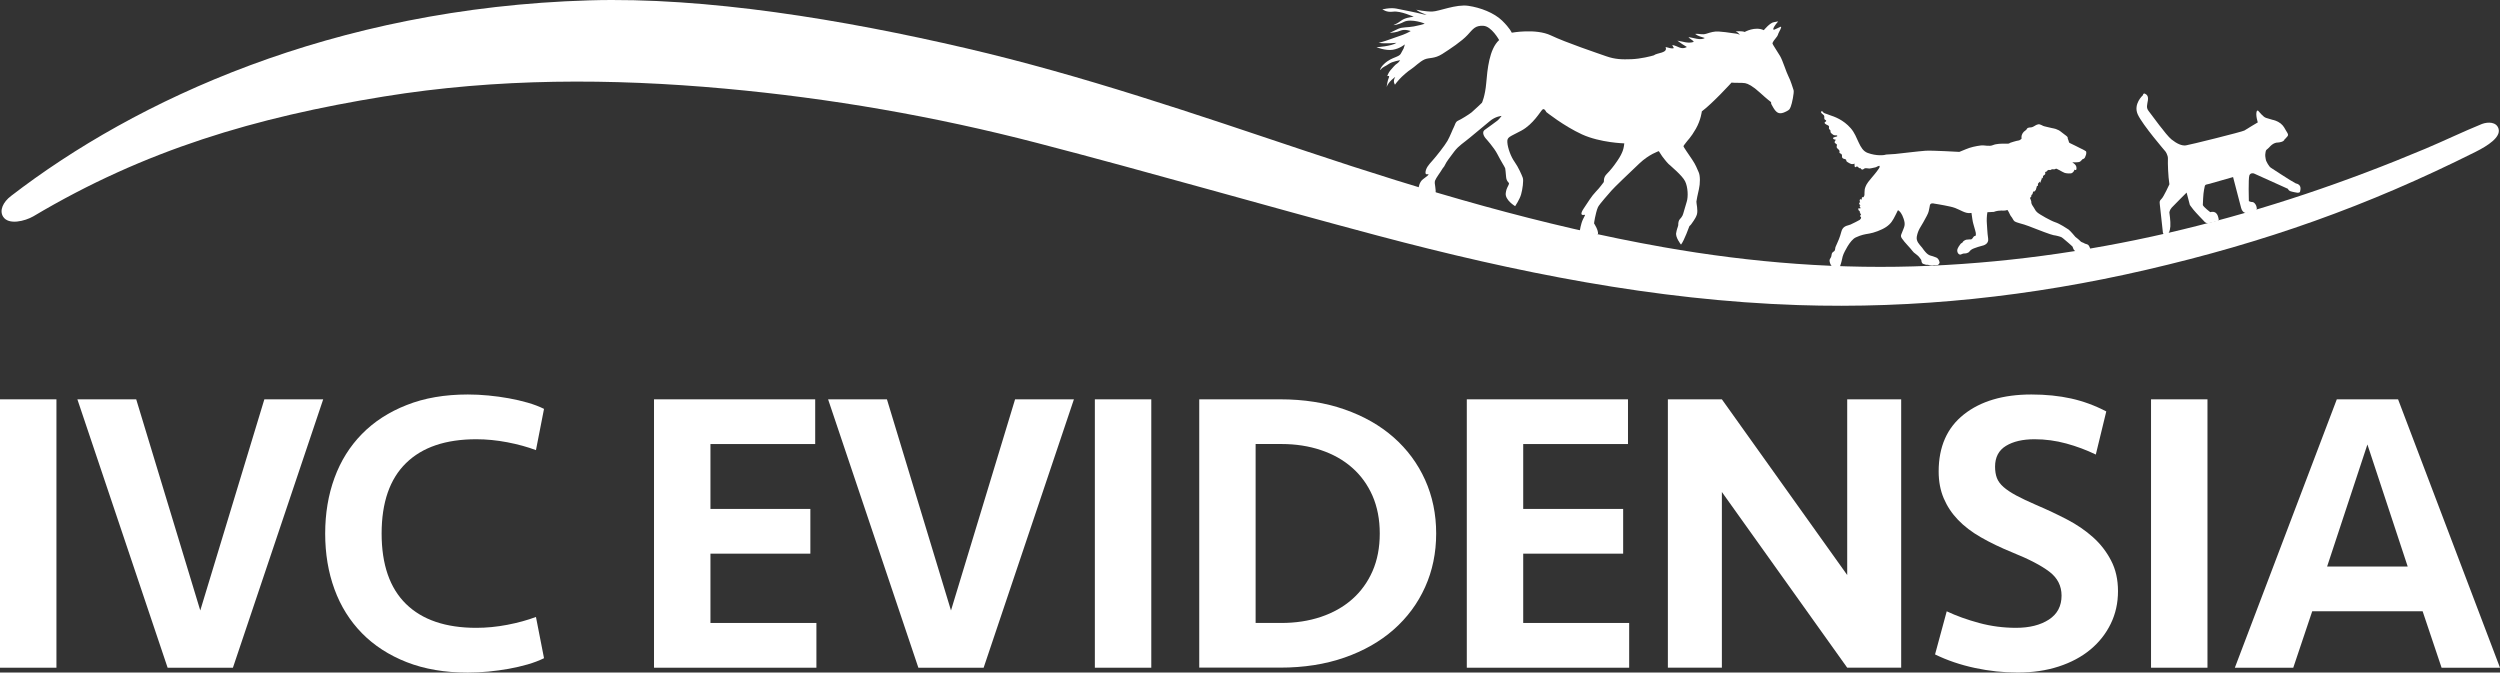
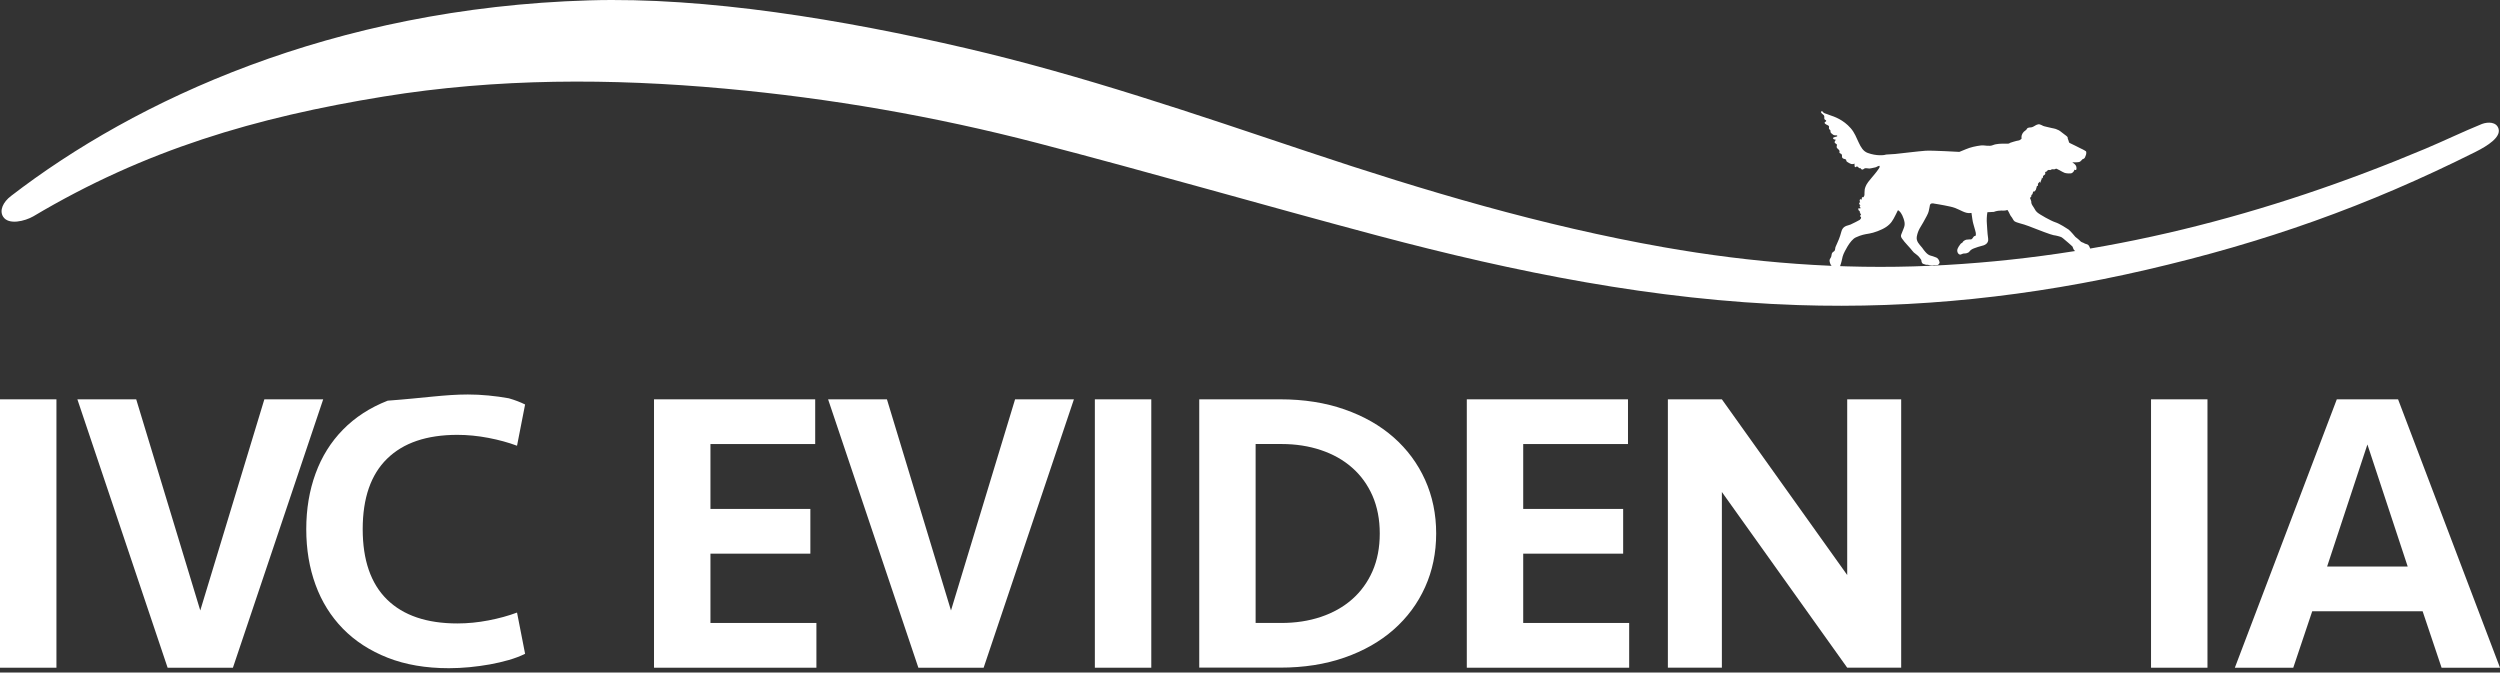
<svg xmlns="http://www.w3.org/2000/svg" version="1.1" id="Layer_1" x="0px" y="0px" viewBox="0 0 842.99 226.77" style="enable-background:new 0 0 842.99 226.77;" xml:space="preserve">
  <rect x="0" y="0" width="842.99" height="226.77" fill="#333333" stroke="none" />
  <style type="text/css">
	.st0{fill:#FFFFFF;}
</style>
  <rect y="134.65" class="st0" width="19.03" height="90.5" />
  <polygon class="st0" points="89.14,134.65 108.98,134.65 78.54,225.15 56.52,225.15 26.09,134.65 45.93,134.65 67.53,205.85 " />
-   <path class="st0" d="M157.76,133.02c2.26,0,4.57,0.11,6.93,0.34c2.36,0.22,4.64,0.54,6.87,0.94c2.22,0.4,4.35,0.9,6.38,1.48  c2.04,0.59,3.87,1.28,5.5,2.09l-2.72,13.91c-2.9-1.09-6.12-1.97-9.65-2.65c-3.53-0.67-7.02-1.02-10.46-1.02  c-10.33,0-18.23,2.68-23.71,8.05c-5.48,5.36-8.22,13.28-8.22,23.74s2.74,18.38,8.22,23.75c5.48,5.36,13.38,8.05,23.71,8.05  c3.44,0,6.93-0.34,10.46-1.02c3.53-0.68,6.75-1.56,9.65-2.65l2.72,13.91c-1.63,0.8-3.47,1.5-5.5,2.09  c-2.04,0.58-4.17,1.08-6.38,1.48c-2.22,0.4-4.51,0.71-6.87,0.94c-2.35,0.22-4.66,0.34-6.93,0.34c-7.79,0-14.67-1.18-20.65-3.53  s-11.01-5.62-15.09-9.78c-4.07-4.17-7.16-9.1-9.24-14.81c-2.09-5.71-3.13-11.96-3.13-18.75s1.04-13.04,3.13-18.75  c2.08-5.71,5.16-10.65,9.24-14.81c4.08-4.17,9.1-7.43,15.09-9.78C143.08,134.2,149.97,133.02,157.76,133.02" />
+   <path class="st0" d="M157.76,133.02c2.26,0,4.57,0.11,6.93,0.34c2.36,0.22,4.64,0.54,6.87,0.94c2.04,0.59,3.87,1.28,5.5,2.09l-2.72,13.91c-2.9-1.09-6.12-1.97-9.65-2.65c-3.53-0.67-7.02-1.02-10.46-1.02  c-10.33,0-18.23,2.68-23.71,8.05c-5.48,5.36-8.22,13.28-8.22,23.74s2.74,18.38,8.22,23.75c5.48,5.36,13.38,8.05,23.71,8.05  c3.44,0,6.93-0.34,10.46-1.02c3.53-0.68,6.75-1.56,9.65-2.65l2.72,13.91c-1.63,0.8-3.47,1.5-5.5,2.09  c-2.04,0.58-4.17,1.08-6.38,1.48c-2.22,0.4-4.51,0.71-6.87,0.94c-2.35,0.22-4.66,0.34-6.93,0.34c-7.79,0-14.67-1.18-20.65-3.53  s-11.01-5.62-15.09-9.78c-4.07-4.17-7.16-9.1-9.24-14.81c-2.09-5.71-3.13-11.96-3.13-18.75s1.04-13.04,3.13-18.75  c2.08-5.71,5.16-10.65,9.24-14.81c4.08-4.17,9.1-7.43,15.09-9.78C143.08,134.2,149.97,133.02,157.76,133.02" />
  <polygon class="st0" points="220.53,134.65 274.88,134.65 274.88,149.73 239.56,149.73 239.56,171.61 273.25,171.61 273.25,186.69   239.56,186.69 239.56,210.06 275.29,210.06 275.29,225.15 220.53,225.15 " />
  <polygon class="st0" points="342.28,134.65 362.12,134.65 331.68,225.15 309.67,225.15 279.23,134.65 299.07,134.65 320.67,205.85   " />
  <rect x="369.18" y="134.65" class="st0" width="19.03" height="90.5" />
  <path class="st0" d="M404.38,134.65h27.31c7.97,0,15.19,1.13,21.67,3.4c6.48,2.26,12,5.41,16.58,9.44  c4.57,4.03,8.11,8.81,10.6,14.33c2.49,5.53,3.73,11.55,3.73,18.07s-1.24,12.55-3.73,18.07c-2.49,5.53-6.03,10.31-10.6,14.33  c-4.57,4.03-10.1,7.18-16.58,9.44c-6.48,2.26-13.7,3.39-21.67,3.39h-27.31V134.65z M432.09,210.06c4.8,0,9.24-0.68,13.32-2.05  c4.07-1.37,7.59-3.35,10.53-5.94s5.23-5.75,6.87-9.48c1.63-3.73,2.44-7.96,2.44-12.7c0-4.73-0.82-8.96-2.44-12.7  c-1.64-3.73-3.92-6.89-6.87-9.48c-2.94-2.6-6.45-4.57-10.53-5.94s-8.52-2.05-13.32-2.05h-8.7v60.33L432.09,210.06L432.09,210.06z" />
  <polygon class="st0" points="494.6,134.65 548.95,134.65 548.95,149.73 513.62,149.73 513.62,171.61 547.32,171.61 547.32,186.69   513.62,186.69 513.62,210.06 549.35,210.06 549.35,225.15 494.6,225.15 " />
  <polygon class="st0" points="622.87,225.14 580.61,165.9 580.61,225.14 562.4,225.14 562.4,134.65 580.61,134.65 622.87,193.89   622.87,134.65 641.07,134.65 641.07,225.14 " />
-   <path class="st0" d="M714.18,199.33c0,3.98-0.81,7.66-2.45,11.01c-1.63,3.35-3.92,6.25-6.86,8.69c-2.95,2.45-6.5,4.35-10.67,5.71  s-8.79,2.04-13.86,2.04c-4.8,0-9.63-0.52-14.47-1.56s-9.3-2.56-13.38-4.55l3.94-14.54c3.26,1.54,6.91,2.85,10.94,3.94  s8.17,1.63,12.43,1.63c4.53,0,8.22-0.93,11.08-2.78c2.85-1.86,4.27-4.56,4.27-8.09c0-3.26-1.35-5.93-4.07-8.02  c-2.72-2.08-6.88-4.26-12.5-6.52c-3.99-1.63-7.52-3.33-10.6-5.1c-3.08-1.76-5.66-3.73-7.75-5.91c-2.09-2.18-3.69-4.6-4.82-7.27  s-1.7-5.68-1.7-9.03c0-8.34,2.83-14.75,8.49-19.23s13.25-6.73,22.76-6.73c4.89,0,9.38,0.46,13.45,1.36  c4.07,0.91,8.01,2.36,11.82,4.35l-3.53,14.54c-3.17-1.54-6.5-2.78-9.99-3.73s-7.04-1.43-10.67-1.43c-3.98,0-7.2,0.75-9.64,2.24  c-2.45,1.5-3.67,3.83-3.67,7c0,1.45,0.2,2.72,0.61,3.81s1.16,2.1,2.24,3.06c1.09,0.95,2.51,1.9,4.28,2.85  c1.76,0.95,4.01,2.01,6.72,3.19c3.62,1.54,7.09,3.17,10.39,4.89c3.31,1.72,6.23,3.71,8.76,5.98c2.54,2.26,4.57,4.89,6.12,7.88  C713.41,191.99,714.18,195.44,714.18,199.33" />
  <rect x="725.32" y="134.65" class="st0" width="19.03" height="90.5" />
  <path class="st0" d="M842.99,225.15h-19.7l-6.39-19.03h-37.23l-6.39,19.03h-19.7l34.38-90.5h20.66L842.99,225.15z M798.28,149.87  l-13.59,41.17h27.18L798.28,149.87z" />
-   <path class="st0" d="M509.76,11.03c0,0,8.1-1.51,13.2,0.91c5.1,2.43,15.62,5.96,18.63,7.02c3.02,1.07,5.41,1.12,8.54,1  s6.61-1.01,7.54-1.3c1.04-0.91,4.84-0.69,3.95-2.81c0.89,0.15,2.05,0.73,2.83,0.34c-0.34-0.32-0.34-0.67-0.57-1.01  c1.89,0.25,2.94,1.76,4.94,0.67c-1.09-0.64-2.22-1.36-3.22-2.14c1.88,0.27,3.63,1.06,5.53,0.42c-0.33-0.68-1.29-0.96-1.8-1.6  c1.63,0.13,4.06,1.21,5.54,0.29c-1.09-0.35-2.36-0.65-3.28-1.38c1.33-0.17,2.35,0.4,3.82-0.08c1.41-0.45,2.66-0.84,4.15-0.73  c1.52,0.12,3.11,0.29,4.59,0.54c0.75,0.12,1.93,0.13,2.5,0.63c0,0-0.35-0.8-1.41-1.24c0,0,2.26-0.16,3.06,0.22c0,0,3.5-2,6.45-0.6  c0,0,2.1-2.57,3.44-2.71c0.98-0.23,1.4-0.23,1.4-0.23s-1.31,1.41-1.65,2.44l0.13,0.41c0,0,1.87-0.81,2.29-1.04  c0.42-0.22,0.27,0.43-0.38,1.58s-0.21,1.07-1.25,2.3c-1.04,1.24-1.02,1.57-1.06,1.75c-0.04,0.17,1.64,2.67,2.57,4.23  c0.92,1.57,2.09,5.47,2.82,6.85c0.74,1.38,1.48,3.93,1.73,4.64s-0.55,4.65-0.96,5.57c-0.4,0.92-0.38,1.03-1.55,1.63  c-1.17,0.6-1.88,0.67-2.45,0.53c-0.57-0.13-1.22-0.71-1.79-1.68c-0.56-0.97-0.93-1.43-0.84-2.01c0,0-1.32-0.97-3.75-3.2  s-4.04-3.02-5.01-3.2c-0.96-0.18-3.55-0.04-4.57-0.19c0,0-6.35,6.97-10.02,9.71c0,0-0.3,2.86-2,5.85c-1.69,2.98-2.92,4.04-3.16,4.44  c-0.25,0.39-1.05,1.25-1.03,1.48c0.02,0.23,1.69,2.66,2.92,4.46s1.67,3.11,2.21,4.29c0.55,1.18,0.51,3.88,0.09,5.66  s-0.81,3.73-0.86,4.24c-0.04,0.52,0.59,2.93,0.17,4.33c-0.41,1.41-1.78,3.04-1.92,3.31c-0.14,0.26-0.6,0.61-0.6,0.61  s-1.79,4.99-2.84,6.25c0,0-2.1-2.61-1.58-4.14c0,0,0.15-0.95,0.29-1.22c0.14-0.27,0.36-1.19,0.36-1.19  c-0.03-0.84,0.17-1.69,0.56-2.05c0.38-0.36,0.63-0.75,0.89-1.22c0.26-0.46,0.85-2.96,1.41-4.63c0.54-1.68,0.42-4.94-0.55-6.91  c-0.96-1.96-4.86-5.15-5.6-5.85c-0.74-0.7-2.16-2.62-2.16-2.62l-1.1-1.69c0,0-3.26,1.03-6.56,4.16c-3.31,3.12-8.66,8.25-9.39,9.13  c-0.74,0.88-4.11,4.59-4.57,5.61c-0.47,1.02-0.79,2.67-0.99,3.52c-0.21,0.86-0.32,1.96-0.32,1.96s1.55,2.33,1.32,3.63  c0,0-4.49-0.09-6.14-1.09c0,0,0.34-2.4,1.09-3.95c0.75-1.55,0.97-1.58,0.2-1.46c-0.78,0.12-1.19-0.36,0.08-2.24s2.65-4.18,4.04-5.59  c1.38-1.4,2.43-2.95,2.65-3.2c0.21-0.25-0.25-1.49,1.03-2.77s2.37-2.67,3.52-4.36c1.15-1.68,1.5-2.5,1.88-3.46s0.52-2.51,0.52-2.51  s-8.08-0.2-14.25-3.02c-6.17-2.83-12.05-7.54-12.05-7.54s-0.64-1.43-1.3-0.84c-0.67,0.59-3.06,4.92-7.11,7.11  c-4.06,2.19-4.86,2.08-4.72,3.99c0.14,1.92,1.19,4.8,2.43,6.53c1.25,1.73,2.47,4.5,2.78,5.41c0.31,0.9-0.09,3.89-0.58,5.58  c-0.48,1.69-2,3.96-2,3.96s-3.44-2.02-3.18-4.37c0,0,0.13-1.17,0.53-1.91c0.4-0.73,0.59-1.21,0.57-1.45  c-0.02-0.23-0.89-0.66-0.98-2.18c-0.09-1.53-0.28-2.63-0.3-2.86s-1.5-2.54-2.63-4.77c-1.12-2.22-3.93-5.3-3.93-5.3  s-1.73-1.92-0.28-2.93c1.45-1.01,3.65-2.67,4.19-3.06c0.55-0.4,1.44-1.61,1.44-1.61s-2.06,0.11-4.05,1.82s-4.49,3.67-6.56,5.44  c-2.07,1.76-3.81,2.71-5.35,4.74c-1.54,2.05-2.63,3.44-3.09,4.46c-0.47,1.02-0.54,0.7-1.07,1.63c-0.52,0.93-1.93,2.7-2.32,3.73  c-0.39,1.04,0.53,2.83,0.09,4.69c0,0-4.36-0.66-5.65-2.18c0,0,0.19-2.06,1.55-3.02s1.74-1.32,1.81-1.6  c0.07-0.29-1.19,0.54-1.01-0.84c0.18-1.39,1.11-2.44,2.34-3.81c1.23-1.36,4.14-5.04,5.04-6.62c0.91-1.59,1.77-3.94,2.15-4.61  c0.38-0.66,0.51-1.83,1.43-2.22c0.92-0.38,3.74-2.12,4.59-2.82s3.48-3.23,3.48-3.23s1.06-2.23,1.44-6.66s0.99-11.43,4.35-14.47  c0,0-2.57-4.68-5.33-4.81c-2.75-0.13-3.4,1-5.33,3.1s-5.86,4.7-8.52,6.4c-2.67,1.69-4.34,1.15-5.93,1.82s-3.49,2.63-4.54,3.28  c-1.06,0.65-3.15,2.48-3.98,3.42c-0.82,0.93-1.13,1.31-1.49,1.83c0,0-0.88-1.04,0.09-2.61c0,0-2.23,1.5-2.91,3.37  c0,0,0.33-2.33,0.75-3.14c0.42-0.8-0.55-0.51-0.55-0.51s0.45-1.25,1.06-1.93s1.68-2.01,2.2-2.26c0.51-0.25,1.1-1.17,1.1-1.17  s-2.66,0.42-3.75,1.22c-1.09,0.79-2.23,1.12-2.7,1.84c-0.47,0.71-0.43-0.41,1.03-1.79c1.46-1.38,2.85-1.88,3.78-2.26  c0.92-0.38,1.59-0.67,1.86-1.21c0.28-0.54,0.82-1.54,0.94-1.73c0.12-0.2,0.42-1.41,0.42-1.41s-1.62,1.42-4.05,1.82  s-5.51-0.86-5.51-0.86s5.03-0.3,6.75-1.48c0,0-3.77,0.38-6.02,0c0,0,2-0.5,3.33-1.01s3.27-1.1,4.85-1.7  c1.57-0.6,2.63-1.26,2.63-1.26s-1.93-0.76-3.43-0.14c-1.5,0.63-2.64,0.65-3.65,0.79c0,0,1.47-0.78,2.9-1.42  c1.43-0.63,3.33-0.41,5.23-0.79c1.9-0.38,3.27-0.72,3.6-0.88c0.34-0.14-4.6-1.84-6.91-0.67c-2.31,1.18-3.57,1.1-3.57,1.1  s1.15-0.4,2.52-1.43s3.08-1.22,4.32-1.38c0,0-4.48-2.05-6.89-1.72s-3.36-0.73-3.67-0.73c-0.3,0,2.65-0.72,4.67-0.31  c2,0.4,7.61,1.51,8.52,1.8s1.75,0.26,1.75,0.26s-2.19-0.6-3.52-1.67c0,0,3.15,0.67,5.42,0.61c2.27-0.06,7.98-2.53,12.12-1.93  c4.15,0.61,8.69,2.37,11.39,4.97C509.22,9.6,509.76,11.03,509.76,11.03" />
-   <path class="st0" d="M771.48,63.67c0.1,0.27,0.37,0.63,0.82,0.8c0.71,0.26,2.19,0.49,2.19,0.49s0.98,0.19,1.09-0.38  c0.11-0.56,0.67-2.33-1.47-2.75c-0.35-0.24-1.93-1.12-1.93-1.12s-5.78-3.65-6.5-4.18s-1.42-2.01-1.59-2.43  c-0.07-0.17-0.2-1.05-0.25-1.44c-0.06-0.38,0.01-0.63,0.11-1.45c0.1-0.83,0.56-0.77,1.17-1.47c0.63-0.7,1.17-1.2,1.97-1.5  c0.81-0.3,1.05-0.05,2.17-0.39c1.11-0.34,1.1-0.91,1.1-0.91c0.21-0.06,0.43-0.38,0.95-0.96c0.51-0.58-0.04-1.19-0.43-1.85  c-0.4-0.65-0.8-1.66-1.86-2.5c-1.07-0.84-2.35-1.17-2.77-1.24c-0.42-0.07-1.03-0.36-2.08-0.62s-2.39-2.14-2.72-2.41  c-0.34-0.27-0.49,0.17-0.49,0.17c-0.46,1.28,0.36,3.74,0.36,3.74s-3.9,2.31-4.5,2.73s-18.67,4.9-19.77,5.03  c-1.34,0.17-2.99-0.54-4.83-2.01c-1.84-1.46-6.78-8.43-7.71-9.58c-0.92-1.15-0.48-2.1-0.25-3.61c0.22-1.52-0.44-1.97-1-2.24  s-0.7,0.53-0.7,0.53s-3.33,2.95-1.71,6.49c1.62,3.53,9.29,12.43,9.29,12.43s0.94,1.22,0.87,2.55c-0.07,1.34,0.06,5.82,0.5,8.55  c0,0-1.94,4.26-2.67,4.93s-0.64,1-0.57,1.81c0.07,0.82,1.05,9.59,1.05,9.59s0.24,0.91,1.04,0.77c0.79-0.13,1.35-1.18,1.47-2.88  c0.12-1.69-0.33-4.7-0.33-4.7s0.06-0.85,0.81-1.67c0.76-0.82,5-5.05,5-5.05l1.09,4.16c0,0,0.35,0.53,1.17,1.57  c0.82,1.03,3.57,3.86,3.57,3.86s0.57,0.83,1.45,0.73c0.88-0.09,2.55-0.59,2.55-0.59s1.15-0.09,0.99-0.75  c-0.17-0.65-0.38-3.02-2.85-2.38c0,0-2.25-1.7-2.5-2.4c0-0.28,0.14-3.99,0.4-5.1c0.27-1.11,0.12-1.7,0.91-1.84  c0.8-0.14,1.63-0.42,1.63-0.42l7.26-2.07l2.71,10.39c0.5,1.92,1.88,1.74,1.88,1.74s1.39-0.32,2.55-0.67  c1.15-0.35,0.83-1.07,0.83-1.07c-0.1-1.09-0.92-1.99-1.49-1.97c-0.58,0.02-1.16-0.32-1.16-0.32s-0.22-7.69,0.18-8.69  c0.41-1,1.54-0.62,1.54-0.62S768.5,62.31,771.48,63.67" />
  <path class="st0" d="M703.4,51.03c-0.15-0.17-1.19-0.69-1.19-0.69L701.5,50c0,0-3.12-1.59-3.49-1.73s-0.4-0.41-0.48-0.76  c-0.08-0.35-0.3-0.78-0.3-0.78s0.17-0.51-0.5-0.94s-2.19-1.76-2.52-1.87c-0.32-0.1-0.88-0.37-1.03-0.44  c-0.27-0.12-0.91-0.2-1.31-0.3c-0.41-0.1-1.3-0.3-1.3-0.3s-0.97-0.26-1.17-0.28c-0.54-0.04-1.39-0.85-2.17-0.67s-1.17,0.6-1.82,0.88  c-0.64,0.28-1.09,0.07-1.62,0.33c-0.53,0.27-0.18,0.46-0.89,0.91c-0.63,0.39-1.23,1.18-1.26,2.12c-0.02,0.44,0.03,0.61,0.03,0.61  c-0.29,0.26-0.67,0.57-1.05,0.6c-0.69,0.07-2.74,0.75-2.74,0.75c-0.08,0.05-0.16,0.1-0.24,0.15c-0.08,0.05-0.17,0.07-0.25,0.11  c-0.05,0.02-0.11,0.03-0.16,0.04c-0.16,0.04-0.31,0.02-0.47,0.02c-0.17,0-0.33,0-0.49-0.01c-0.37-0.01-0.74,0-1.1,0  c-0.38,0-0.76,0.03-1.14,0.06c-0.36,0.04-0.72,0.08-1.07,0.15c-0.3,0.06-0.6,0.14-0.88,0.26c-1.34,0.59-2.81-0.02-4.15,0.14  c-1.67,0.21-3.5,0.6-5.05,1.27c-1.21,0.52-2.2,0.9-2.2,0.9s-9.28-0.54-11.39-0.39c-2.11,0.14-9.58,1.04-10.21,1.09  c-0.63,0.06-3.14,0.2-3.14,0.2c-0.56,0.25-3.22,0.54-6.18-0.56c-2.96-1.09-3.15-5.41-5.7-8.32s-5.5-3.9-7.13-4.44  c-0.61-0.2-0.96-0.4-1.55-0.56c-0.29-0.08-0.4-0.15-0.6-0.37c-0.16-0.16-0.35-0.57-0.63-0.31c-0.46,0.44,0.67,1.05,0.86,1.32  c0.32,0.46-0.04,0.96,0.24,1.37c0.12,0.18,0.55,0.27,0.55,0.51c0,0.3-0.48,0.29-0.54,0.55c-0.12,0.57,1.04,0.81,1.33,1.1  c0.27,0.28,0.1,0.46,0.11,0.79c0.01,0.41,0.19,0.36,0.42,0.66c0.22,0.28,0.05,0.41,0.13,0.69c0.09,0.34,0.52,0.59,0.78,0.81  c0.59,0.5,1.33,0.11,1.47,0.4c0.17,0.33-0.45,0.3-0.69,0.42c-0.23,0.12-0.73,0.1-0.71,0.45c0.02,0.37,0.65,0.46,0.91,0.46  c-0.12,0.49-0.71,0.76-0.16,1.22c0.48,0.41,0.67,0.24,0.49,0.94c-0.2,0.77,0.48,0.86,0.86,1.46c0.29,0.47-0.19,0.59,0.15,0.91  c0.18,0.17,0.46,0.17,0.63,0.42c0.18,0.27,0.11,0.5,0.13,0.78c0.02,0.24,0.01,0.31,0.23,0.52c0.31,0.29,0.83,0.23,1.1,0.47  c0.2,0.18,0.05,0.34,0.17,0.55c0.09,0.16,0.49,0.37,0.63,0.46c0.74,0.45,1.31,0.74,2.08,0.33c0.08,0.26-0.05,0.97,0.15,1.15  c0.26,0.24,0.34-0.11,0.61-0.16c0.47-0.09,0.77,0.86,1.21,0.51c0.19,0.22,0.29,0.47,0.62,0.52c0.37,0.05,0.53-0.25,0.78-0.37  c0.46-0.22,1.13,0.04,1.63,0.03c0.44-0.02,0.84-0.15,1.27-0.23c0.39-0.08,1.04-0.17,1.35-0.42c0,0,0.74-0.34,0.77-0.29  c0.32,0.42-0.24,1.04-0.24,1.04c-0.46,0.65-0.86,1.24-1.38,1.83c-0.32,0.36-0.6,0.75-0.93,1.11c-0.41,0.46-0.83,0.99-1.22,1.5  c-0.96,1.27-1.13,2.35-1.13,2.35c-0.02,0.08-0.04,0.16-0.05,0.24c-0.02,0.14-0.02,0.27-0.02,0.39c0,0.13,0,0.25-0.03,0.36  c-0.02,0.17-0.02,0.33-0.02,0.48c0,0.05,0,0.21,0,0.21c0,0.2,0.01,0.4-0.06,0.56c-0.03,0.08-0.07,0.16-0.11,0.24l-0.06,0.1  l-0.03,0.06c-0.02,0.04-0.06,0.14-0.07,0.15c-0.01,0-0.04-0.01-0.06-0.02c-0.04-0.01-0.08-0.02-0.11-0.02c-0.04,0-0.07,0-0.1,0  c-0.31,0.03-0.31,0.36-0.31,0.46v0.04c0,0.04,0,0.1,0.02,0.17c0,0.03,0.01,0.09,0.02,0.15c-0.04-0.01-0.1-0.03-0.15-0.04  c-0.01,0-0.03-0.01-0.04-0.02c-0.06-0.03-0.15-0.07-0.25-0.06c-0.11,0.01-0.2,0.07-0.25,0.17c-0.12,0.22-0.04,0.5,0.03,0.71  c0.01,0.04,0.05,0.2,0.07,0.24c-0.03,0-0.05,0-0.09,0h-0.19l-0.04,0.19c-0.08,0.39,0.24,0.62,0.44,0.76  c0.02,0.01,0.04,0.03,0.06,0.04c-0.03,0-0.06,0-0.09,0h-0.19l-0.04,0.18c-0.05,0.21,0.09,0.39,0.26,0.51  c-0.02,0.02-0.03,0.04-0.04,0.07c-0.02,0.06-0.06,0.17-0.01,0.29c-0.14-0.01-0.28-0.05-0.32-0.07l-0.24-0.12l-0.09,0.25  c-0.07,0.18-0.04,0.37,0.06,0.51c0.09,0.13,0.25,0.22,0.41,0.27c-0.04,0.11-0.08,0.25-0.02,0.41c0.04,0.1,0.12,0.17,0.19,0.22  c0,0.02-0.01,0.04-0.01,0.06c-0.04,0.2,0.13,0.33,0.27,0.42c-0.05,0.06-0.09,0.12-0.13,0.18c-0.01,0.01-0.02,0.03-0.03,0.04  c-0.07,0.09-0.19,0.27-0.12,0.46l0.06,0.16h0.17h0.06c0,0.09-0.02,0.18-0.04,0.29c0,0.06-0.02,0.13-0.03,0.19  c-0.01,0.14-0.07,0.2-0.17,0.29c-0.07,0.06-0.14,0.14-0.21,0.24c-0.36,0.2-2.3,1.25-3.13,1.59c-0.18,0.08-0.4,0.14-0.64,0.21  c-0.9,0.25-2.02,0.56-2.44,2.16c-0.51,1.96-1.17,3.41-1.46,4.03l-0.16,0.35c-0.29,0.62-0.46,0.99-0.47,1.39  c-0.01,0.26-0.1,0.63-0.33,0.83c-0.08,0.07-0.16,0.13-0.23,0.17c-0.24,0.17-0.48,0.33-0.59,0.75c-0.04,0.16-0.06,0.32-0.09,0.46  c-0.04,0.28-0.08,0.53-0.22,0.76c-0.04,0.07-0.08,0.13-0.12,0.18c-0.19,0.29-0.38,0.6-0.3,1.09c0.03,0.21,0.17,0.91,0.52,1.37  c0.2,0.25,0.38,0.54,0.57,0.84l0.13,0.2c0.03,0.05,0.05,0.11,0.07,0.18c0.09,0.3,0.22,0.55,0.9,0.59c0.04,0,0.08,0,0.12,0  c0.79-0.08,1.18-1.35,1.41-2.11c0.04-0.11,0.06-0.2,0.09-0.27c0.16-0.48,0.26-0.97,0.37-1.44c0.13-0.63,0.26-1.23,0.52-1.81  c0.21-0.47,2.11-4.67,4.14-5.6c1.87-0.86,3.01-1.04,4.34-1.26l0.19-0.03c1.52-0.25,4.14-1.17,5.69-2.22  c1.65-1.12,2.27-2.23,3.14-3.97c0.11-0.21,0.21-0.42,0.32-0.64c0.13-0.28,0.27-0.58,0.42-0.86l0.14-0.19  c0.58,0.32,1.29,1.09,1.88,2.88c0.69,2.08,0.25,2.61-0.39,4.27c-0.64,1.67-0.92,1.54,0.66,3.48c0.56,0.69,1.35,1.49,2.03,2.28  c0.47,0.55,0.91,1.15,1.13,1.34c0.46,0.4,1.49,1.09,1.78,1.52c0.3,0.43,0.76,0.91,0.78,1.16s0.06,0.91,0.57,1.15  c0.52,0.24,1.21,0.41,1.58,0.31c0,0,1.36,0.5,2.04,0.14c0,0,1.3,0.09,1.53-0.18c0.22-0.27,0.39-0.42,0.42-0.63  c0.01-0.2-0.23-1.37-1.11-1.76s-1.52-0.52-2.01-0.67c-0.48-0.16-0.96-0.4-1.68-1.22c-0.34-0.38-0.75-0.93-1.1-1.44l-0.23-0.27  c-0.66-0.83-1.87-1.88-1.55-3.52c0.45-2.31,1.41-3.33,2.19-4.78s1.67-2.91,1.82-3.73c0.08-0.47,0.2-0.93,0.29-1.4  c0.07-0.36,0.07-0.83,0.39-1.07c0.17-0.14,0.61-0.2,0.83-0.15c0.14,0.03,0.27,0.06,0.42,0.08c0.49,0.05,0.99,0.15,1.47,0.24  c1.28,0.24,2.57,0.45,3.85,0.75c0.56,0.13,1.13,0.27,1.67,0.48c1.9,0.73,3.39,1.85,4.97,1.7l0.53-0.03c0.16,1.23,0.4,2.95,0.61,3.62  c0.34,1.08,0.45,1.66,0.63,2.23c0.17,0.57,0.28,1.09,0.25,1.38c-0.03,0.3-0.18,0.55-0.18,0.55s-0.43-0.14-0.72,0.42  c-0.3,0.56-0.7,0.71-0.7,0.71s-1.29,0.01-1.64,0.1c-0.34,0.09-1.08,0.46-1.21,0.83c-0.14,0.36-0.5,0.28-0.71,0.59  s-1.16,1.4-1.13,2.28c0.03,0.88,0.67,1.47,1.18,1.3s0.85-0.38,1.15-0.34c0.29,0.03,1.34-0.07,1.76-0.64s0.92-0.85,1.54-1.09  s2.05-0.73,2.62-0.84c0.58-0.11,2.47-0.59,2.17-2.5s-0.34-4.2-0.44-5.19c-0.07-0.71-0.05-2.39,0.19-3.66l2.2-0.11  c0.09,0,0.23-0.09,0.32-0.12c0.13-0.04,0.25-0.08,0.37-0.11c0.23-0.06,0.47-0.1,0.71-0.14c0.37-0.05,0.75-0.08,1.12-0.08  c0.25,0,0.5,0.01,0.75,0.02c0.42,0,0.75-0.04,1.15-0.18c0.04-0.01,0.08-0.03,0.13-0.05c0.19,0.23,0.32,0.52,0.47,0.76  c0.29,0.48,0.46,1.09,0.83,1.5c0.47,0.51,0.62,1.26,1.19,1.64c0.51,0.33,2.69,0.88,3.19,1.04c1.07,0.35,2.12,0.74,3.15,1.16  c1.13,0.46,6.06,2.35,6.75,2.42c0.7,0.07,2.28,0.46,2.72,0.72c0.44,0.25,1.89,1.6,2.33,1.92s1.38,1.28,1.38,1.28s0.3,1.78,1.63,1.54  c0,0,0.13,0.5,1.39,0.2c0.55-0.13,1.11-0.11,1.66-0.26c0.37-0.1,1.1-0.17,1.21-0.59c0.1-0.37-0.38-1.29-0.64-1.52  c-0.33-0.3-0.93-0.3-1.32-0.55c-0.45-0.31-0.95-0.32-1.28-0.67c-0.48-0.54-1.73-1.49-1.73-1.49s-1.75-2.11-2.31-2.49  c-0.57-0.39-3.02-1.99-4.47-2.45c-1.45-0.46-5.35-2.65-6.1-3.35c-0.19-0.18-0.34-0.33-0.46-0.47l-0.71-1.17  c-0.33-0.55-0.78-1.03-0.83-1.7c-0.01-0.12-0.01-0.24-0.01-0.36c0,0-0.21-0.62-0.31-0.92l-0.1,0.02c0.03-0.12,0.06-0.24,0.09-0.37  c0-0.02,0-0.04,0.01-0.05c0.08-0.14,0.27-0.19,0.34-0.34c0.06-0.15-0.05-0.38,0.03-0.5c0.06-0.09,0.17-0.05,0.26-0.16  c0.19-0.24,0.16-0.6,0.3-0.86c0.06-0.11,0.14-0.17,0.26-0.19c0.09-0.01,0.2,0.06,0.28,0.01c0.04-0.03,0.09-0.16,0.12-0.21  c0.08-0.1,0.16-0.19,0.25-0.28c0.08-0.27,0.11-0.45,0.21-0.71c0.05-0.15,0.2-0.44,0.13-0.62c0.29,0.03,0.36,0.01,0.39-0.33  c0.02-0.17-0.05-0.47,0.04-0.62c0.07,0,0.13,0.03,0.17,0.09c0.1-0.19,0.11-0.43,0.2-0.63c0.1,0.11,0.23,0.37,0.4,0.37  c0.06-0.13,0.09-0.29,0.12-0.42c0.03-0.17,0.07-0.21,0.15-0.37c0.16-0.29,0.24-0.67,0.26-1c0.01,0.13,0.05,0.33,0.22,0.31  c0.05-0.13,0.09-0.27,0.13-0.41c0.03-0.13-0.03-0.32,0.03-0.43c0.03,0,0.06,0,0.09,0c0.21-0.27,0.73-0.41,0.67-0.75  c-0.04-0.17-0.11-0.36-0.02-0.52c0.06-0.11,0.49-0.04,0.71-0.48c0-0.01,0.01-0.02,0.02-0.02c0.11-0.09,0.26-0.2,0.4-0.22  c0.2-0.03,0.38,0.09,0.59,0.05c0.18-0.04,0.3-0.18,0.47-0.24c0.33-0.11,0.67,0.08,1.03-0.04c0.13-0.04,0.29-0.17,0.42-0.18  c0.22-0.01,0.5,0.21,0.71,0.29c0.27,0.1,0.52,0.26,0.77,0.4c0.46,0.25,0.93,0.53,1.42,0.72c0.46,0.17,2.1,0.34,2.52,0.02  c0.42-0.31,0.78-0.75,0.75-1.1c0,0,0.57,0.3,0.67-0.06c0.1-0.37,0.19-1.28-0.78-1.99c-0.33-0.25-0.5-0.37-0.59-0.43  c0.26,0.01,2.22,0.12,2.68-0.27c0.5-0.41,0.78-0.79,0.78-0.79s0.36-0.04,0.64-0.33c0.29-0.3,0.26-0.61,0.45-0.94  C703.5,52.05,703.55,51.19,703.4,51.03" />
  <path class="st0" d="M198.66,0.12C111.9,2.71,45.49,33.94,3.76,66.05c-2.81,2.12-4.01,4.97-2.71,7.02c1.83,2.89,7.35,1.51,10.2-0.13  c37.7-22.43,74.98-33.38,118.14-40.39c38.24-6.21,76.66-6.16,115.12-2.66c35.53,3.24,70.63,9.33,105.14,18.3  c38.43,9.98,76.56,21.07,114.93,31.27c46.44,12.34,93.42,21.8,141.62,23.41c39.66,1.32,78.82-2.92,117.48-11.88  c39.96-9.26,74.48-21.44,111.12-39.81c4.11-2.06,8.49-4.91,7.71-7.73c-0.66-2.39-3.56-2.4-5.58-1.66  c-6.44,2.62-12.7,5.66-19.11,8.36c-53.43,22.48-108.8,36.88-166.92,39.47c-30.18,1.34-60.16-1.01-89.92-6.26  c-40.92-7.21-80.62-19.02-119.94-32.18c-38.09-12.74-76.07-25.79-115.26-34.91C284.27,6.6,238.02-1.06,198.66,0.12" />
</svg>